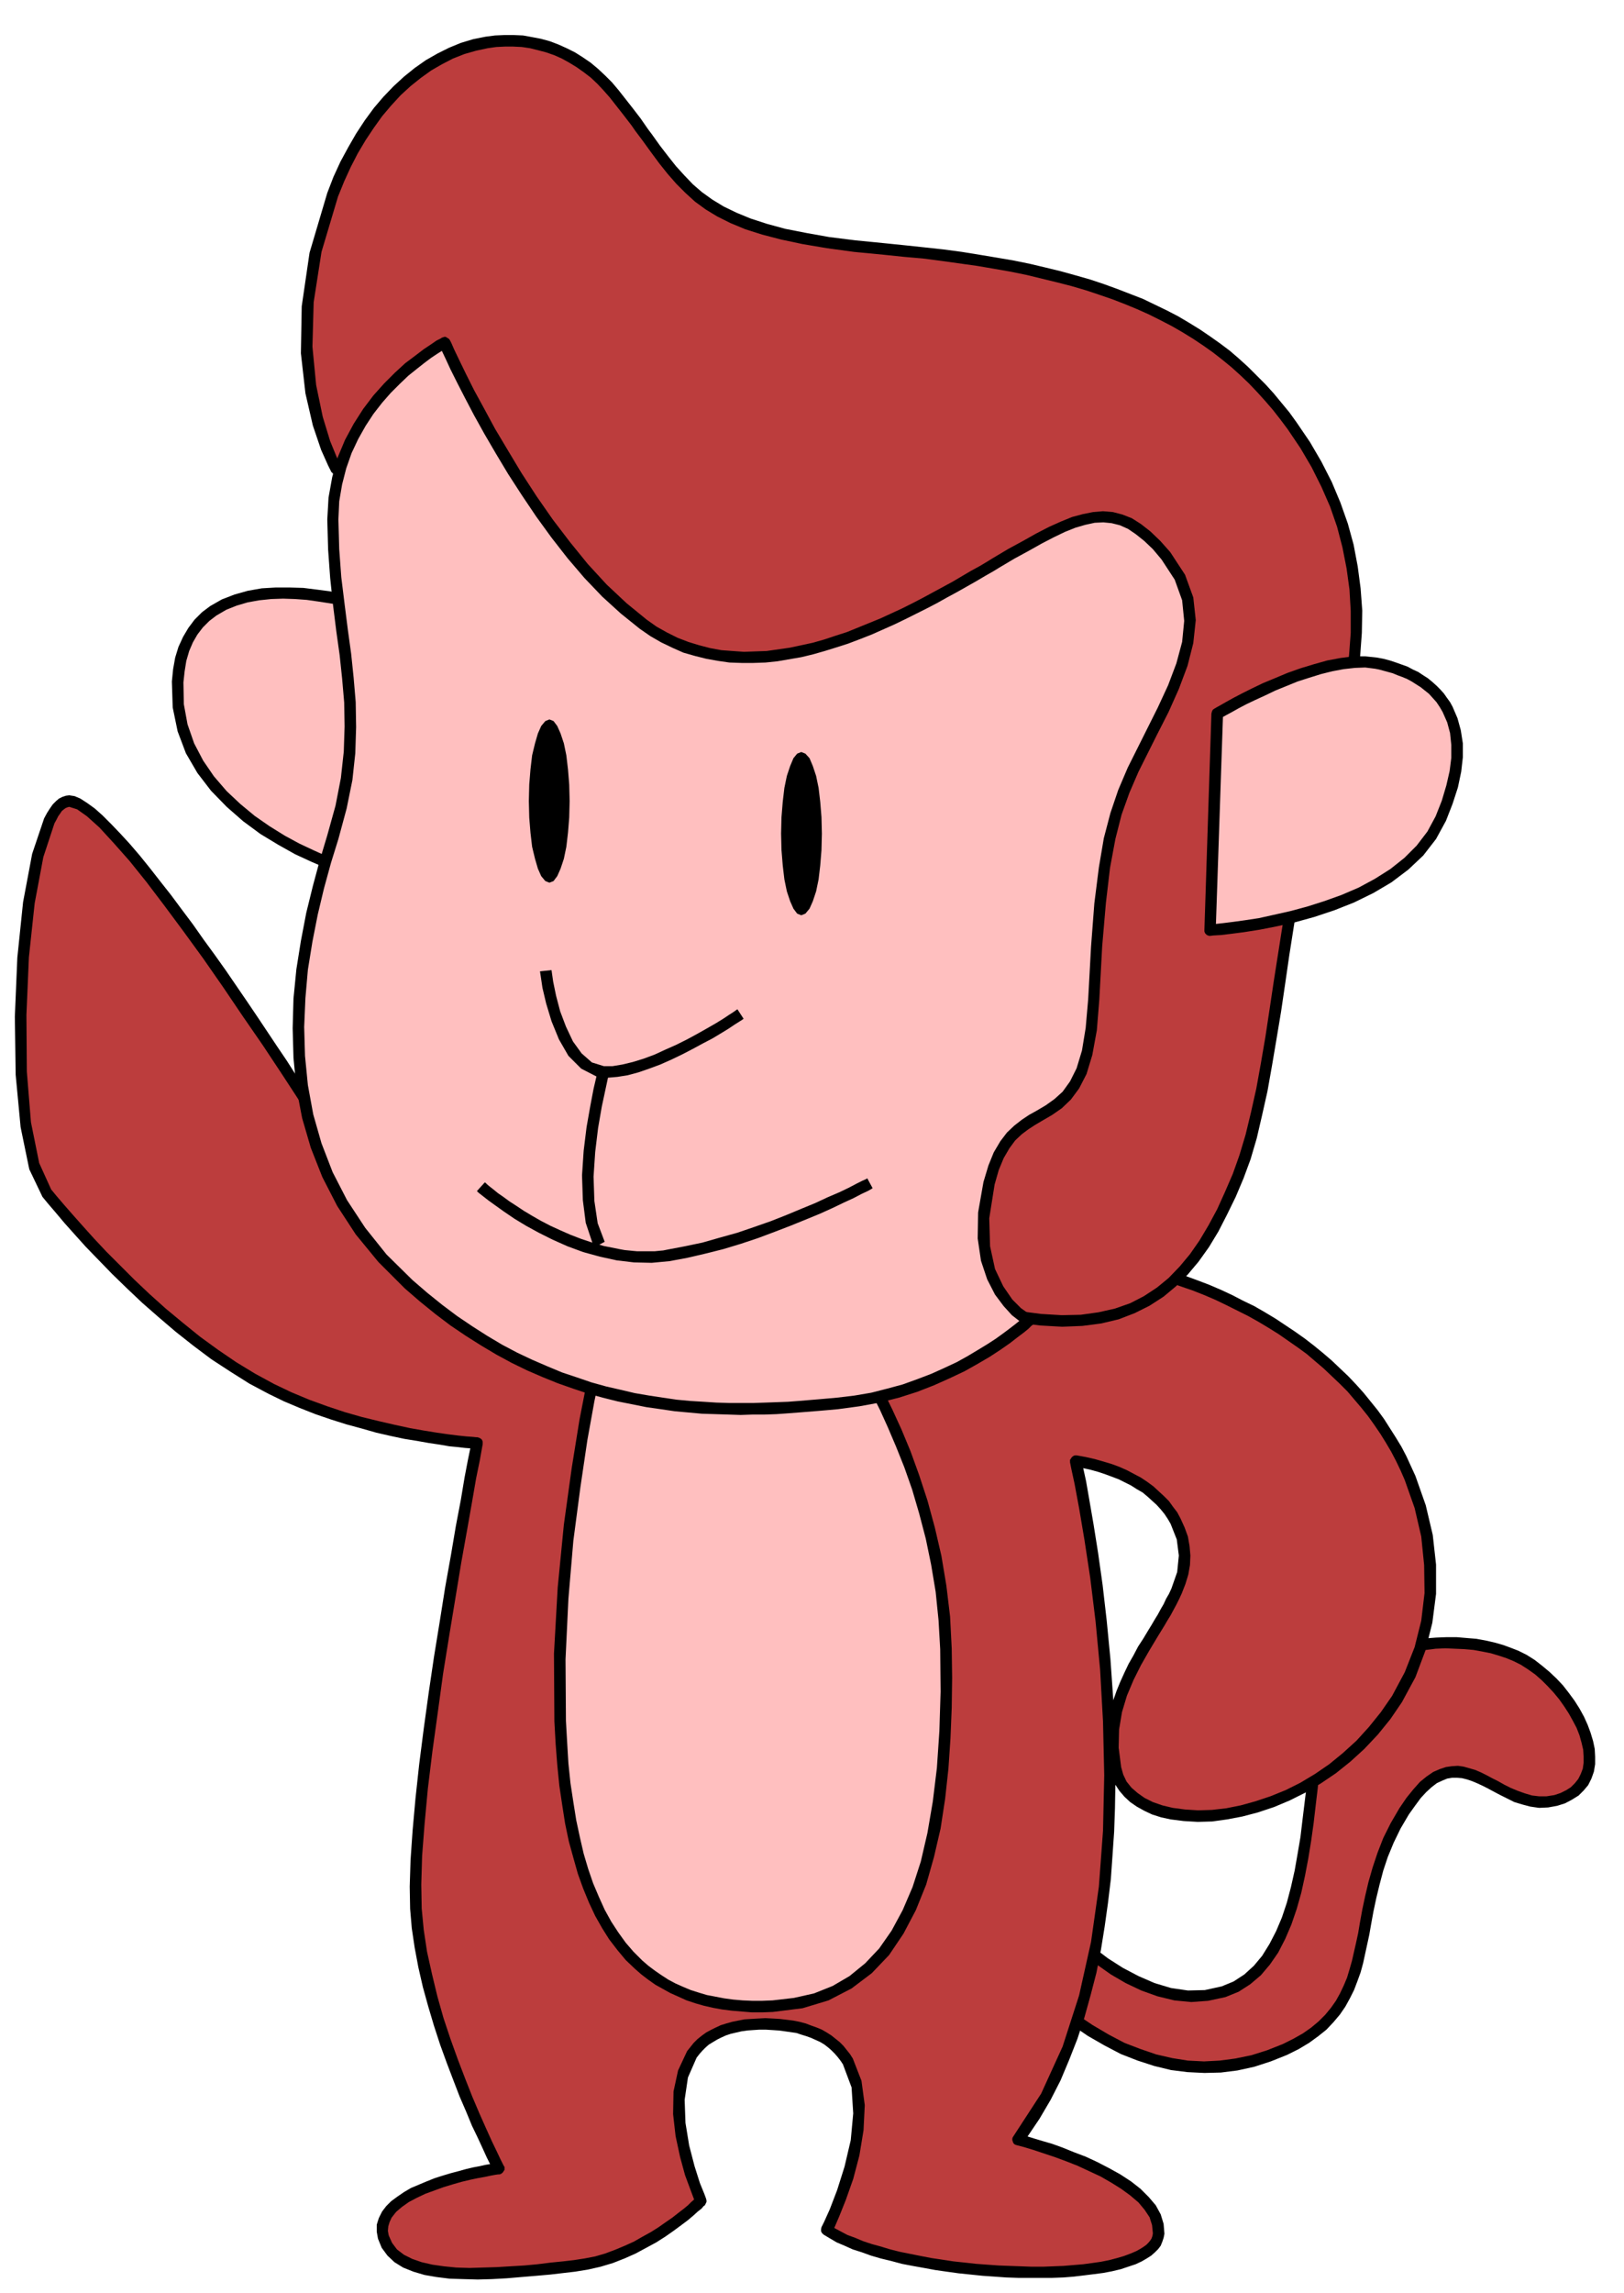
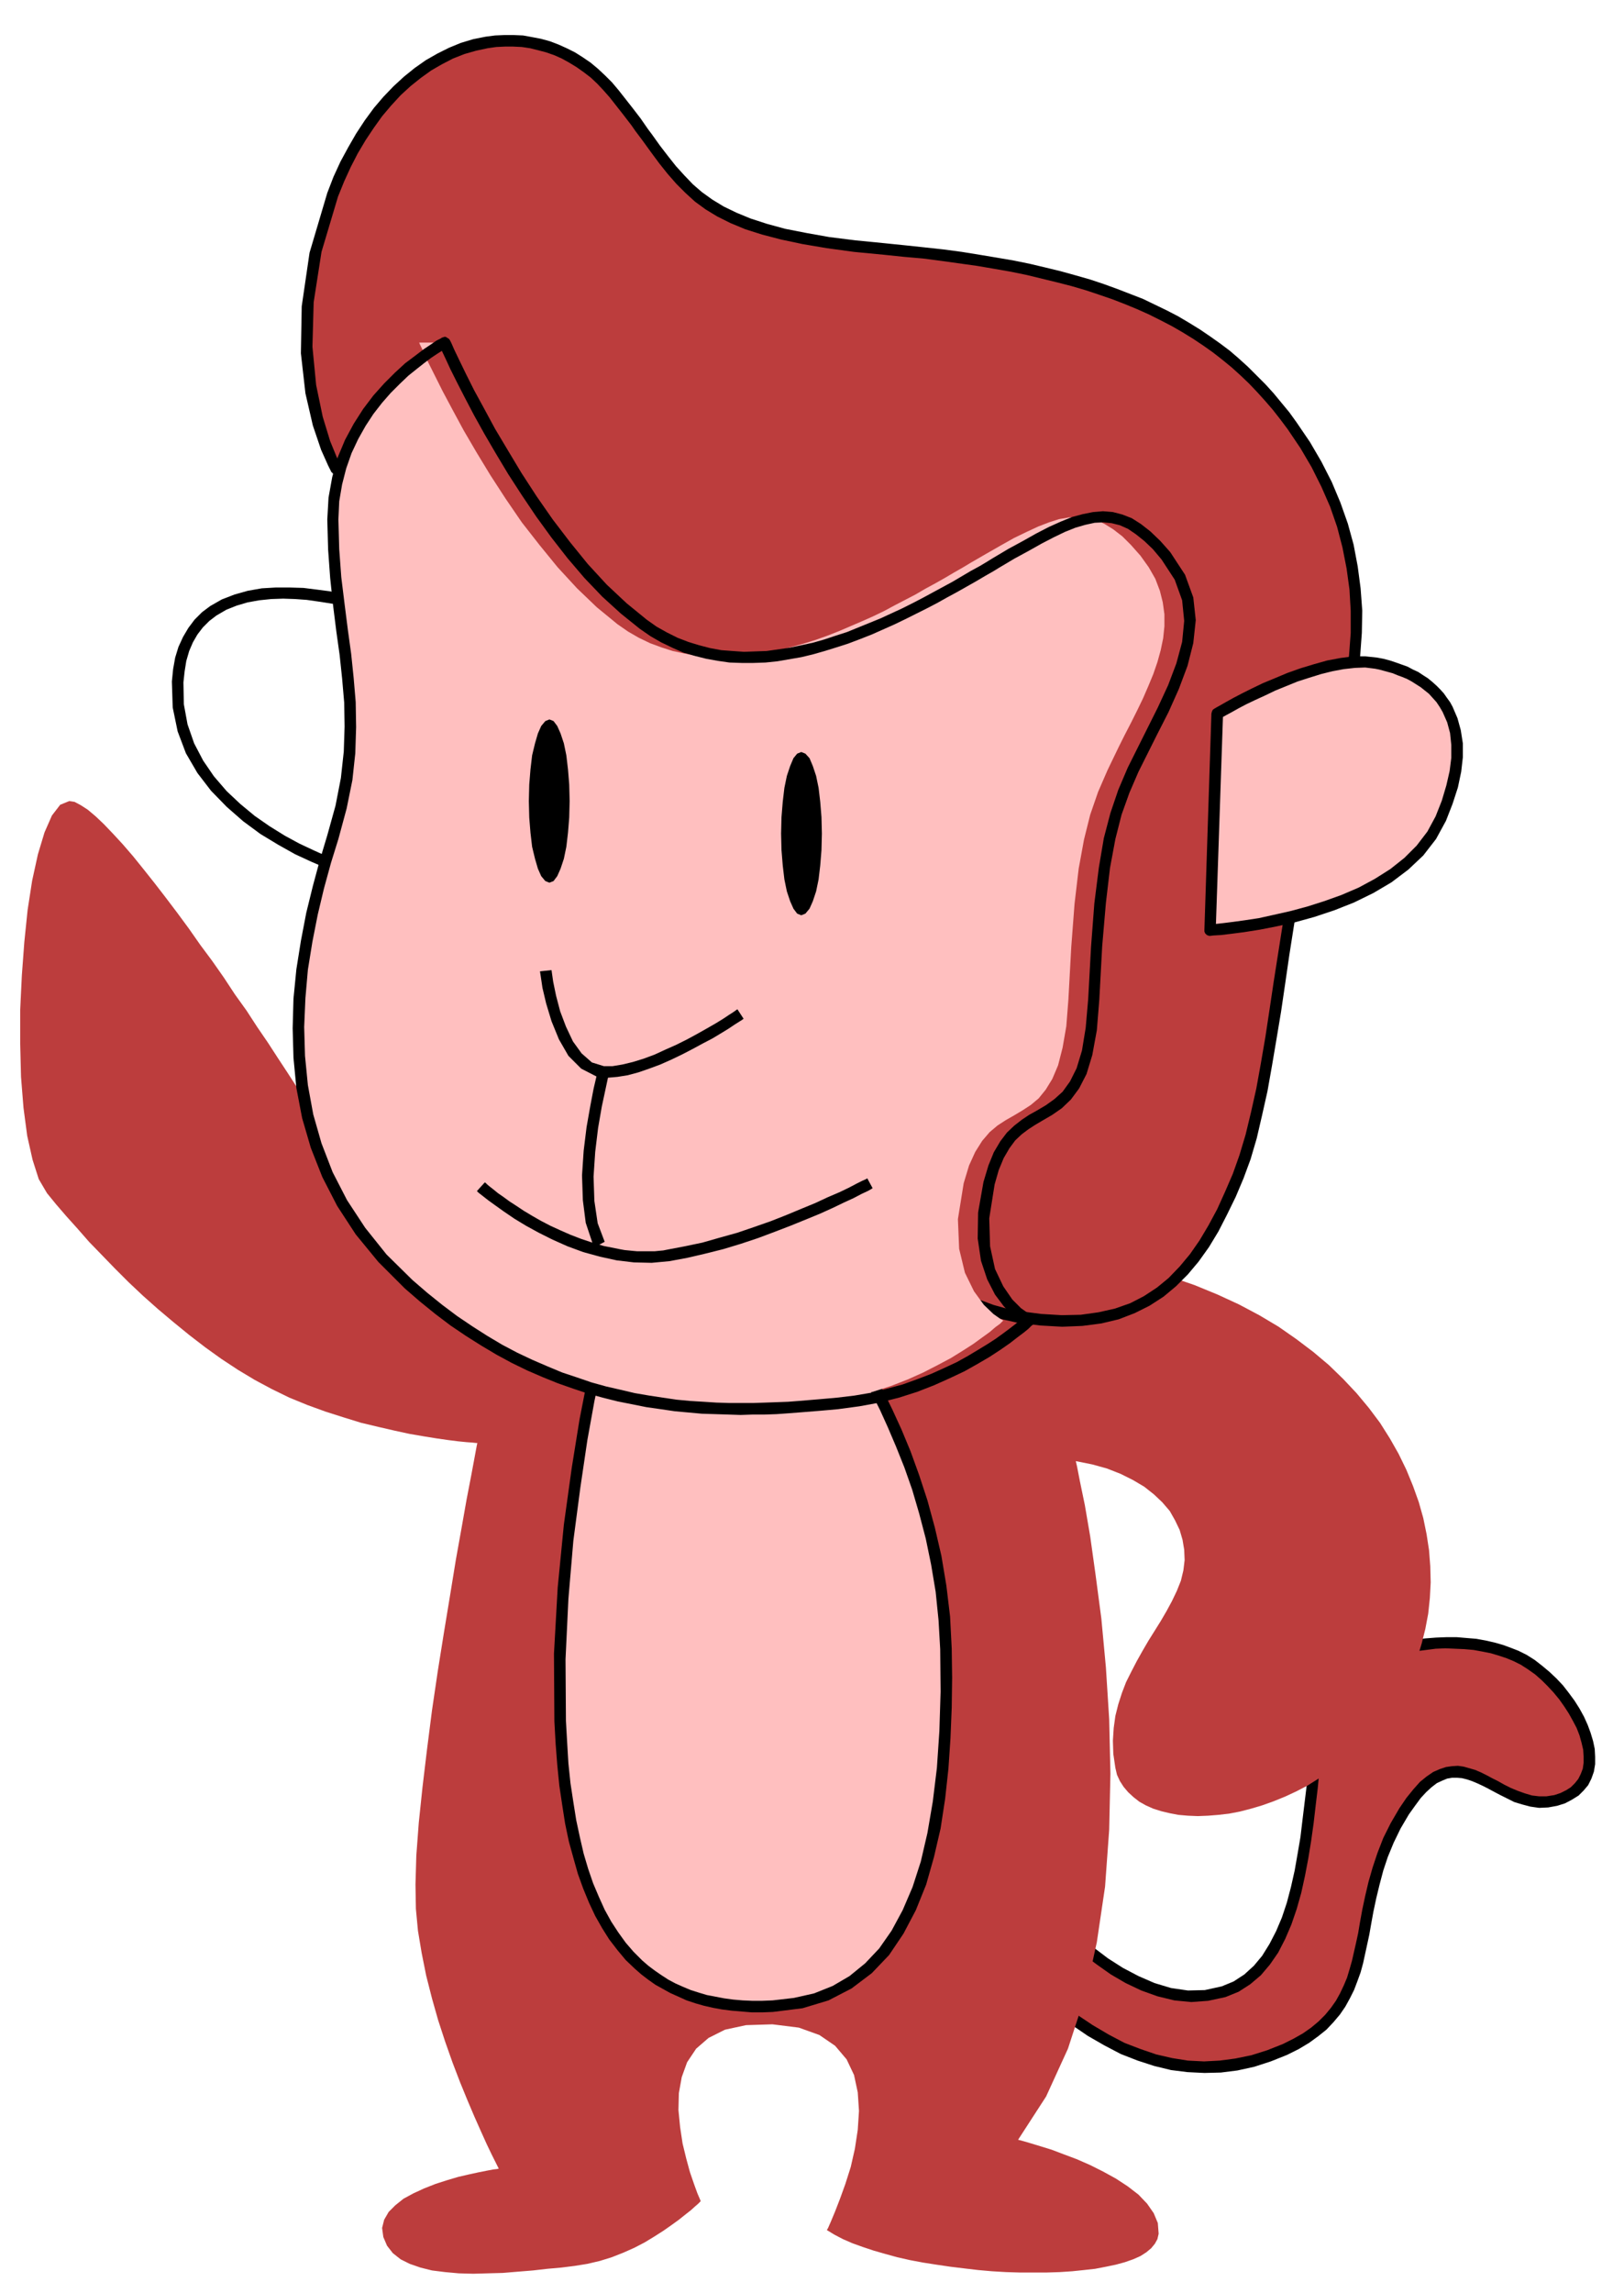
<svg xmlns="http://www.w3.org/2000/svg" width="3.94in" height="5.562in" fill-rule="evenodd" stroke-linecap="round" preserveAspectRatio="none" viewBox="0 0 3940 5562">
  <style>.pen1{stroke:none}.brush2{fill:#ffbfbf}.brush3{fill:#000}.brush4{fill:#bc3d3d}</style>
-   <path d="m921 1479-5-2-15-4-24-7-30-8-36-7-40-7-43-4-45-1-45 2-44 8-41 13-38 21-32 28-26 38-18 47-8 58 2 62 12 56 20 52 27 47 33 42 37 38 40 34 41 29 42 26 41 21 38 18 34 15 29 10 22 8 15 5 5 1 70-306-18-333z" class="pen1 brush2" />
  <path d="m935 1478-1-4-2-3-2-3-4-2-5-2-10-3-15-5-19-5-23-6-26-5-29-6-31-4-32-4-34-1h-33l-34 2-34 6-32 9-31 12-28 16-20 15-18 18-15 20-13 22-11 24-8 26-5 28-3 30 2 63 12 58 20 53 28 48 33 43 38 39 40 35 42 31 43 26 41 23 39 18 35 15 30 12 24 8 15 5 6 2h6l3-1 2-1 2-2 2-2 1-2 1-3 70-306 1-1v-3l-18-333zm-77 623-17-6-23-8-27-11-31-14-34-16-35-19-37-23-36-25-35-29-33-31-31-36-26-38-22-42-16-46-9-49-1-53 3-27 4-25 7-24 9-21 11-19 13-17 16-16 17-13 24-14 25-10 27-8 28-5 29-3 29-1 29 1 28 2 28 4 26 4 25 4 23 5 20 5 17 5 14 4 11 3 17 322-67 290z" class="pen1 brush3" />
  <path d="m2496 4586 3 4 8 10 13 15 17 20 22 23 26 25 29 26 32 27 35 26 37 24 39 21 41 17 42 11 42 6 44-1 43-9 34-15 30-20 26-26 23-30 19-34 17-38 15-42 12-43 10-46 8-47 8-48 6-48 5-48 5-47 4-46 5-44 8-40 14-36 20-32 24-28 28-23 31-20 34-16 36-12 38-9 38-6 39-2 38 1 37 3 35 7 32 9 30 12 27 15 27 18 24 22 23 23 21 25 18 27 15 27 11 28 8 27 4 26-1 25-5 24-10 20-16 18-22 15-28 10-26 4-25-1-24-5-24-9-22-10-22-12-21-11-21-11-22-8-21-5-22-1-22 4-22 11-24 18-24 26-26 36-25 44-20 44-16 43-12 42-9 42-8 41-8 40-7 38-9 37-11 36-14 34-18 32-23 29-29 28-36 25-43 23-39 16-40 12-39 9-40 5-39 1-40-2-39-5-39-10-40-12-39-17-40-19-39-24-40-27-39-30-40-34-39-38-35-37-25-32-17-28-10-24-4-21 2-17 5-14 10-11 12-8 13-7 14-5 13-3 12-2 10-1h9z" class="pen1 brush4" />
  <path d="m3684 4004-18-7-19-7-21-6-22-5-22-4-24-2-24-2h-25l-25 1-26 2-25 3-25 5-25 7-24 8-24 10-23 12-27 17-24 19-20 21-18 22-15 25-12 27-8 28-5 30-9 84-4 40-5 41-5 41-5 42-7 41-7 40-9 40-10 38-12 36-14 33-16 31-18 29-20 24-23 21-26 17-29 12-41 9-41 1-41-6-40-12-39-17-38-20-36-23-33-25-32-26-28-26-25-24-21-23-18-19-13-16-8-10-3-4-2-2-3-2-3-1h-8l-11 1-14 2-18 4-18 6-17 10-15 13-11 17-4 17v18l4 20 9 22 14 23 18 25 22 27 27 29 40 38 41 35 40 31 41 28 40 23 40 21 41 16 40 13 41 10 40 5 41 2 40-1 40-5 41-9 40-13 40-16 28-14 25-15 22-16 20-16 17-18 16-19 13-19 11-20 10-20 8-21 8-22 6-22 5-23 5-23 5-23 4-23 6-33 7-33 8-33 9-34 11-33 14-34 17-35 20-34 15-21 14-19 13-14 13-12 13-10 13-6 12-5 12-2h12l12 1 12 3 12 4 12 5 13 6 12 6 13 7 17 9 18 9 18 9 20 6 19 5 21 3 22-1 22-4 19-6 17-9 16-10 12-12 11-13 8-16 6-17 3-18v-18l-1-19-4-19-6-20-7-19-9-20-11-20-12-19-14-19-14-18-16-17-17-16-18-15-18-14-19-12-20-10zm158 272-2 14-5 13-6 12-8 10-10 10-11 7-14 7-15 5-19 3h-18l-17-2-17-5-17-6-17-7-16-8-16-9-14-7-13-7-14-7-14-6-14-4-14-4-14-2-15 1-14 2-15 5-16 7-16 11-16 13-16 18-17 21-17 25-21 36-18 36-14 36-12 36-10 35-8 34-7 33-6 33-4 24-5 23-5 22-5 22-6 21-6 20-8 19-9 19-10 18-12 17-14 17-16 16-18 15-20 14-23 13-26 13-38 15-38 12-39 8-38 5-38 2-39-2-38-6-39-9-38-13-39-15-38-20-39-23-39-26-38-30-39-33-38-37-30-32-22-27-16-24-10-19-6-17-2-13v-10l2-8 6-9 7-8 10-6 11-5 11-3 11-3 11-1 9-1 9 11 13 15 17 19 20 22 24 24 27 25 30 25 32 24 34 24 36 21 38 18 39 14 41 10 41 4 41-3 42-9 32-13 28-18 26-22 22-26 20-29 17-33 15-35 13-38 11-39 9-41 8-42 7-43 6-43 5-43 5-42 4-42 9-84 4-26 8-25 10-24 14-22 16-20 18-19 22-17 24-15 21-10 21-9 22-8 23-6 23-5 24-3 23-3 24-1 23 1 23 1 22 2 22 4 20 4 20 6 18 6 17 7 18 9 17 11 17 12 16 14 15 15 14 15 14 17 12 17 11 17 10 18 9 17 7 18 5 18 4 17 1 16v16z" class="pen1 brush3" />
  <path d="m825 2800-2-2-4-8-7-11-10-16-13-19-14-23-17-26-18-29-21-31-22-34-23-35-24-37-26-38-26-40-28-39-27-41-28-40-29-39-28-40-28-38-28-37-27-35-27-34-25-31-25-29-24-26-22-23-20-19-19-16-17-11-15-8-13-2-22 9-20 26-18 41-16 53-14 64-11 71-8 78-6 81-4 83v83l2 80 6 75 9 68 13 58 15 47 20 34 22 27 25 29 27 30 28 32 31 32 32 33 33 33 35 33 36 32 38 32 38 31 39 30 39 28 41 27 40 24 41 22 43 21 44 18 44 16 44 14 42 13 42 10 39 9 37 8 35 6 31 5 28 4 24 3 20 2 14 1 9 1h3l-2 10-5 27-8 43-11 57-12 68-14 78-14 86-15 91-15 94-14 95-12 94-11 92-9 86-6 80-2 70 1 59 5 53 9 54 11 55 14 55 15 53 17 52 18 51 18 47 18 44 17 40 16 36 14 31 12 25 9 18 6 12 2 4-4 1-9 1-16 3-20 4-23 5-26 6-27 8-28 9-28 11-26 12-24 13-20 16-16 16-11 19-5 20 3 22 9 21 14 18 19 15 22 11 26 9 28 7 32 4 33 3 35 1 35-1 37-1 36-3 37-3 35-4 34-3 32-4 31-5 30-7 29-9 28-11 27-12 25-13 23-14 22-14 20-14 18-13 15-12 14-11 10-9 8-7 4-4 2-2-2-5-6-14-8-22-10-29-9-33-9-37-6-40-4-41 1-41 7-39 13-36 22-33 30-26 40-20 51-11 64-2 64 8 50 18 38 26 28 33 18 38 9 42 3 45-3 46-7 46-10 44-13 41-13 36-12 31-10 24-7 16-3 5 18 11 21 11 23 10 25 9 27 9 28 8 29 8 31 7 32 6 32 5 34 5 33 4 34 4 34 3 34 2 33 1h65l32-1 30-2 29-3 27-3 26-5 24-5 22-6 20-7 18-8 14-9 12-10 9-11 6-11 3-13-2-26-10-24-16-23-21-22-26-20-29-19-31-17-32-16-32-14-32-12-29-11-26-8-23-7-17-5-11-3-4-1 68-105 53-116 41-126 29-132 20-135 10-138 3-136-3-132-8-126-11-118-14-106-13-93-13-76-12-58-7-36-3-13 40 8 36 10 33 13 30 15 27 16 24 19 20 19 18 21 13 23 11 23 7 24 4 24 1 25-3 25-6 25-10 25-12 25-13 24-14 24-15 24-15 24-14 24-14 25-13 25-13 26-10 26-9 28-7 28-4 29-2 31 1 32 5 34 4 17 7 15 9 14 11 13 13 12 14 11 16 9 18 8 19 6 21 5 21 4 23 2 24 1 25-1 25-2 26-3 26-5 27-7 27-8 28-10 27-11 28-13 27-14 27-17 26-18 26-19 25-22 25-23 23-25 23-26 22-29 20-30 19-32 16-33 14-34 11-36 9-36 7-37 4-38 2-38-1-39-3-39-6-39-8-39-11-39-14-39-16-39-19-39-21-37-24-38-27-36-30-36-32-34-35-34-38-32-41-31-43-30-47-28-49-26-52-24-56-23-58-20-61-18-64-16-67-15-70-14-72-14-73-14-76-13-77-13-78-13-78-12-79-12-79-11-79-11-78-11-78-10-76-10-75-9-73-9-71-8-69-8-66-7-63-7-60-7-56-6-52-5-48-5-44-4-39-4-33-4-29-2-22-2-16-2-11-1h-3z" class="pen1 brush4" />
-   <path d="m3434 3580-11-24-11-24-12-23-14-23-14-22-14-22-16-22-17-21-17-21-18-20-19-20-20-19-20-19-21-18-22-18-22-17-24-17-24-16-24-16-25-15-26-15-27-13-27-14-28-13-28-12-29-11-30-11-30-10-31-10-31-9-32-8-32-8-64-14-66-14-68-13-70-13-72-13-73-12-74-12-75-12-75-11-76-11-75-11-76-10-74-10-74-10-73-9-71-9-69-8-68-8-66-8-63-7-60-6-57-6-54-6-50-5-47-5-42-4-38-4-33-3-29-3-23-2-18-2-12-1-8-12-10-16-12-19-14-22-15-24-18-27-19-30-20-31-21-33-23-34-24-36-24-36-25-37-26-38-26-38-27-38-27-37-26-37-27-36-26-35-26-33-25-32-25-31-24-28-23-25-22-23-21-21-19-17-18-13-17-11-14-6-13-2-8 1-9 3-8 4-7 6-8 8-7 10-7 11-7 13-29 86-22 117-14 135-6 143 2 141 12 127 21 102 32 67 14 17 18 21 21 25 25 28 27 30 31 32 33 34 35 34 38 36 40 35 41 35 43 34 44 33 46 30 46 29 47 25 37 18 38 16 38 15 38 13 38 12 37 10 35 10 35 8 33 7 31 5 28 5 27 4 23 4 21 2 17 2 13 1-6 29-8 42-9 54-12 63-12 71-14 78-13 82-14 86-13 88-12 87-11 86-9 83-7 78-5 72-2 64 1 54 4 47 7 47 9 48 11 48 13 47 14 47 15 46 16 44 16 42 15 39 16 37 14 34 14 29 12 26 10 22 8 16-12 2-13 3-16 3-17 4-18 5-19 5-20 6-19 6-20 8-19 8-19 8-17 10-16 11-15 11-12 12-10 13-8 16-5 16v17l3 17 9 22 14 19 17 16 21 13 25 10 27 8 29 5 32 4 33 1 35 1 35-1 36-2 35-3 36-3 34-3 34-4 26-3 31-5 31-7 30-9 28-11 27-12 26-14 24-13 22-14 20-14 19-14 16-12 13-11 11-10 9-7 5-6 3-2 2-4 2-4v-4l-1-4-4-11-11-27-13-41-13-50-9-55-2-56 8-54 21-48 7-9 7-8 8-8 8-7 10-6 10-6 10-5 11-5 12-4 13-3 13-3 14-2 14-1 15-1h16l16 1 15 1 15 2 14 2 14 2 12 4 13 4 11 4 11 5 11 5 10 6 9 7 8 7 8 8 7 8 7 9 6 9 21 56 4 63-6 65-15 64-18 57-18 47-14 31-6 12-1 5v5l2 4 4 4 15 9 17 10 19 8 20 9 22 7 22 8 24 7 25 6 26 7 26 5 28 5 27 5 28 4 29 4 29 3 29 3 29 2 28 2 29 1h83l27-1 25-2 25-3 24-3 23-3 21-4 21-5 18-6 18-6 15-7 12-7 11-7 9-8 8-8 6-8 4-10 3-9 2-10-2-24-7-23-12-22-17-20-20-20-23-18-26-17-27-15-29-15-28-13-29-11-27-11-25-9-24-7-20-6-16-5 29-43 27-46 24-47 21-50 20-51 17-52 15-54 14-54 11-56 9-56 8-57 7-58 4-57 4-58 2-57 1-57 10 15 12 14 14 13 16 11 18 10 19 9 22 7 23 5 32 4 34 2 35-1 36-5 37-7 38-10 39-13 38-16 38-19 37-22 37-25 35-28 34-31 33-35 30-37 28-41 33-61 24-64 17-68 9-70v-71l-8-72-17-72-25-71zm-806-19 18 4 18 5 18 6 16 6 16 6 16 8 14 7 14 9 14 8 12 10 11 10 11 10 10 11 9 11 8 12 7 12 15 38 5 39-4 40-14 40-6 13-7 12-6 13-7 12-7 13-8 13-7 12-8 13-12 20-13 20-11 21-12 21-10 21-10 22-9 22-8 23-7-100-9-93-10-87-11-78-11-69-10-58-8-46-7-32zm749 553-27 39-29 36-30 33-33 30-33 27-35 24-35 21-36 18-37 15-36 12-36 10-35 7-35 4-33 1-32-2-30-4-25-6-23-8-20-10-17-12-15-13-12-15-8-17-5-18-6-47 1-44 7-42 12-40 16-38 18-36 20-35 21-35 8-13 8-13 7-12 8-13 7-13 7-13 7-14 6-13 9-23 7-23 4-23 1-23-2-23-4-23-8-22-10-22-8-15-10-13-10-14-12-12-13-12-13-12-15-11-15-10-17-9-17-9-18-8-19-7-20-6-21-6-22-5-22-4h-4l-3 1-3 2-2 2-2 3-2 3v6l3 15 8 37 11 59 13 77 14 92 13 106 11 117 7 125 3 131-3 135-10 135-19 134-29 130-40 124-52 114-67 103-2 3-1 3v4l1 3 1 3 2 3 3 2 3 1 19 5 23 7 24 8 27 9 27 10 28 11 28 13 28 13 26 15 24 15 22 16 20 17 15 18 12 18 6 19 2 20-1 6-2 6-3 5-5 6-5 5-7 5-8 5-9 5-14 6-16 6-17 5-19 5-20 4-21 3-22 3-24 2-24 2-25 1-25 1h-26l-27-1-27-1-27-1-28-2-27-2-27-3-28-3-26-4-27-4-26-5-25-5-25-5-24-6-23-7-22-6-21-7-19-8-19-7-17-9-15-8 12-28 16-40 18-51 15-57 10-61 3-61-8-59-21-54-7-11-8-10-8-10-9-9-10-8-10-8-11-7-12-7-12-5-14-5-13-5-15-4-15-3-16-2-17-2-17-1-18-1-18 1-17 1-16 1-15 3-15 3-14 4-13 4-13 6-12 6-11 6-11 8-10 8-9 9-8 10-8 10-22 47-11 51-1 55 6 53 11 51 12 44 13 35 9 24-7 6-8 8-11 9-13 10-14 11-16 11-17 12-19 12-20 11-21 12-22 10-24 10-24 9-24 7-26 5-26 4-26 3-30 3-32 4-32 3-34 2-33 2-33 1-33 1-32-1-30-3-28-4-26-6-23-8-20-10-17-13-12-16-8-18-2-11 1-11 3-10 5-11 11-14 14-12 17-12 19-10 21-10 22-8 22-8 23-7 21-6 21-5 19-4 17-3 14-3 11-2 7-1h3l3-1 3-2 2-2 2-3 2-3v-7l-2-3-2-4-6-12-9-19-12-25-14-31-16-36-17-40-17-43-18-47-18-50-17-51-15-53-13-54-12-54-8-53-5-52-1-58 2-69 6-78 8-86 11-90 13-94 13-95 15-93 15-91 14-85 14-78 12-68 10-58 9-44 5-28 2-11v-6l-1-3-1-2-2-2-3-2-3-1-3-1h-3l-10-1-14-1-19-2-24-3-28-4-31-5-34-6-37-8-39-9-41-10-42-12-42-14-44-16-43-18-42-20-46-25-46-28-44-30-44-32-42-34-41-34-39-35-37-35-35-35-33-33-30-32-27-30-24-27-21-24-18-21-14-17-29-64-20-99-10-123-1-137 6-140 14-131 21-112 27-82 5-9 4-8 5-7 4-6 5-4 4-3 5-2 4-1 19 6 24 17 30 27 34 37 39 44 41 51 44 58 46 62 48 66 48 69 48 71 49 71 47 71 45 69 43 67 40 64 2 3 2 2 3 1 4 1h5l11 1 17 2 23 2 29 3 34 3 40 4 44 5 48 5 53 5 56 6 60 6 63 7 66 8 69 8 71 8 73 9 75 9 76 10 77 10 78 11 78 11 78 11 79 12 78 12 77 12 76 13 75 13 73 14 71 14 69 14 66 14 31 7 31 9 31 8 30 10 29 10 29 10 28 11 28 12 27 13 26 13 26 13 25 14 25 15 24 15 23 16 23 16 22 16 21 18 20 17 20 19 19 18 19 19 17 20 17 20 16 20 15 21 15 22 13 21 13 22 12 23 11 23 10 23 24 68 16 69 7 69 1 68-8 67-16 64-24 61-31 58z" class="pen1 brush3" />
  <path d="m1455 3273-5 21-13 58-17 91-20 117-19 137-15 152-8 161 1 164 5 80 7 76 10 72 14 67 17 63 21 58 24 53 29 48 32 42 37 37 41 31 46 26 50 19 55 13 61 7h66l65-8 59-17 52-26 46-33 40-40 35-47 30-53 25-58 20-63 16-67 13-71 9-73 7-76 3-78 2-78-1-79-4-78-9-75-12-72-16-68-18-66-20-61-21-57-22-53-22-47-20-42-20-37-17-31-15-24-11-18-7-11-3-4-603 18z" class="pen1 brush2" />
  <path d="m2309 3999-4-78-9-75-12-72-16-69-18-66-20-61-21-58-22-53-22-48-21-43-19-37-18-32-15-25-12-19-7-12-3-4-2-3-3-2-3-1h-4l-603 18-4 1-4 2-3 3-2 4-5 23-13 59-18 92-19 118-19 137-15 153-9 160 1 164 3 54 4 52 5 50 7 47 7 45 9 43 11 40 11 39 13 36 14 34 15 32 17 30 17 27 20 26 20 24 22 21 16 14 17 13 17 12 18 10 18 10 20 9 20 9 21 7 21 6 22 5 22 4 24 3 24 2 24 2h25l26-1 72-9 63-19 56-29 49-37 42-44 35-52 30-57 25-62 19-67 16-69 11-72 8-73 5-74 3-74 1-73-1-70zm-262-736zm-173 1589-25 1h-24l-23-1-23-2-22-3-21-4-21-4-20-6-19-6-19-8-18-8-17-9-17-11-16-11-16-12-15-13-21-21-19-22-18-25-17-26-16-29-14-31-14-33-12-35-11-37-9-39-9-42-7-44-7-46-5-48-3-50-3-53-1-149 7-147 12-141 17-129 17-115 17-94 15-71 9-42 585-17 7 12 11 17 14 23 15 28 18 33 19 38 19 42 20 47 20 50 19 54 17 58 16 61 13 63 11 66 7 69 4 70 1 103-3 96-6 89-10 82-13 76-16 69-20 62-24 56-27 50-30 43-34 36-38 31-41 24-45 18-49 11-52 6z" class="pen1 brush3" />
  <path d="m816 1138-6-12-16-35-20-57-18-78-11-96 1-114 19-130 42-144 15-37 15-34 17-33 18-31 18-29 20-27 20-26 21-23 21-21 22-20 23-17 23-16 24-14 23-12 24-10 24-8 25-7 24-4 24-3 24-1 24 1 24 2 24 5 23 6 22 8 22 10 22 11 21 14 20 15 20 17 18 19 18 20 17 21 15 20 15 20 14 19 13 18 13 18 12 17 12 16 12 16 12 15 12 14 12 14 13 13 13 13 14 12 15 11 15 12 17 10 17 10 19 9 20 9 22 9 24 8 25 8 27 7 30 6 31 7 34 6 36 5 39 5 42 5 44 4 45 4 45 5 43 5 42 5 41 6 40 7 39 6 38 8 37 8 36 8 35 9 34 10 33 10 33 11 31 11 31 13 30 13 29 13 28 14 27 16 26 15 26 17 25 18 25 18 23 19 23 20 22 21 22 22 21 23 20 24 20 24 19 26 35 53 30 53 26 53 21 53 17 54 12 53 9 54 4 53 1 54-2 52-5 53-9 52-11 52-14 51-16 50-19 50-19 52-16 56-15 60-14 63-12 65-11 67-11 69-10 68-11 68-10 68-11 65-11 63-13 60-14 57-15 52-17 47-19 43-19 42-20 39-22 36-23 34-26 31-27 29-29 24-32 22-35 18-38 14-41 11-45 6-49 2-52-3-57-7-31-7-35-10-37-13-40-16-43-18-45-21-46-23-49-25-49-27-51-28-51-29-52-30-52-31-52-32-51-32-51-32-50-32-49-31-47-31-46-30-43-29-41-27-39-27-35-24-33-22-29-20-26-18-21-15-17-12-13-9-7-5-3-2-271-1226-149-122z" class="pen1 brush4" />
  <path d="m3146 1025-18-25-19-23-19-23-20-22-21-21-21-21-22-20-22-19-24-18-24-17-25-17-26-16-27-16-27-14-29-14-29-14-31-12-31-12-33-12-33-11-35-10-36-10-37-9-38-9-39-8-41-7-42-7-43-7-45-6-46-5-47-5-49-5-71-7-64-8-56-10-51-10-44-12-40-13-34-14-31-15-28-17-25-18-22-19-21-22-20-22-19-24-20-26-20-28-9-12-9-13-9-13-10-13-10-13-11-14-11-14-11-14-16-19-17-17-17-16-18-15-19-13-19-12-20-10-20-9-21-8-22-6-21-4-22-4-23-1h-22l-23 1-23 3-30 6-30 9-29 12-28 14-28 16-27 19-26 21-25 23-25 26-23 27-22 30-21 32-19 33-19 35-17 37-15 39-43 145-19 130-2 114 11 97 18 78 20 59 17 38 8 16 1 1h1v1l1 1 145 120 271 1221 1 2 1 2 2 2 1 2 6 4 11 8 15 11 19 13 24 16 27 19 30 21 33 23 37 25 39 26 41 28 44 29 45 30 47 30 49 31 49 32 50 31 51 32 51 30 51 31 51 29 50 29 50 27 48 26 48 25 45 22 44 20 42 18 40 16 37 13 34 9 31 7 57 7 53 3 49-2 46-6 42-10 39-15 36-18 34-22 30-25 29-29 26-31 25-35 23-38 21-41 21-43 19-45 17-46 15-51 13-56 13-58 11-62 11-65 11-66 10-68 10-69 11-70 11-68 13-67 13-64 15-61 17-57 19-52 22-59 18-58 15-58 11-56 7-57 4-55 1-54-4-54-7-53-10-53-14-51-18-51-21-50-25-49-28-48-32-47zm55 843-19 53-17 58-15 62-14 65-13 67-11 69-11 70-11 70-10 67-10 66-11 64-11 61-13 58-13 54-15 50-16 45-19 44-19 42-21 39-22 37-23 33-25 30-27 28-28 23-32 21-33 17-37 13-40 9-43 6-46 1-50-3-54-7-30-6-32-9-35-13-38-14-40-17-43-20-44-21-45-24-47-25-48-26-49-27-49-29-50-29-49-30-50-31-49-30-48-31-48-30-46-30-45-30-43-28-41-28-39-26-37-25-34-23-31-22-28-19-25-17-21-15-17-12-13-9-9-6-270-1221-1-2-1-2-2-1-1-2-147-121-10-20-16-39-18-59-16-77-9-93 3-108 19-122 40-134 15-37 16-35 17-33 19-32 20-30 20-28 22-26 23-25 24-22 25-20 25-18 26-15 27-14 28-11 28-8 28-6 21-3 21-1h20l21 1 20 3 20 5 19 5 20 7 18 8 18 10 18 11 17 12 17 13 16 15 15 16 15 17 11 14 11 14 11 14 10 13 10 13 9 13 9 12 9 12 21 29 20 27 20 25 21 24 22 22 23 21 26 19 28 17 32 16 36 15 41 13 46 12 52 11 59 10 66 9 73 7 48 5 46 4 46 6 43 6 43 6 41 7 40 7 39 8 37 9 37 9 35 9 34 10 33 11 32 11 31 12 29 12 29 13 28 14 27 14 26 15 26 16 24 16 24 17 23 18 22 18 21 19 21 20 20 21 19 21 19 22 18 23 18 24 31 46 27 46 24 48 21 48 17 49 13 50 10 51 7 51 3 52v53l-4 54-8 54-11 55-14 56-18 57-21 57z" class="pen1 brush3" />
-   <path d="m1079 831-3 2-9 5-13 8-17 11-21 15-23 19-25 21-25 25-25 28-25 32-23 35-20 39-18 42-13 46-9 49-3 52 4 104 10 95 12 91 10 89 7 89-2 94-13 100-28 109-18 59-17 62-15 64-13 67-11 68-7 70-3 70 2 72 8 72 13 71 20 72 28 70 36 70 44 67 53 66 64 64 35 30 34 28 35 27 35 24 35 23 35 21 35 19 35 17 35 16 34 15 35 13 35 12 34 10 34 9 34 8 34 7 33 6 34 5 32 4 33 3 32 2 32 2h31l31 1 31-1h30l29-2 29-1 29-2 27-2 28-3 26-2 51-7 49-9 47-12 44-14 41-16 38-17 35-18 32-17 29-18 25-16 22-16 18-13 14-12 11-8 6-6 2-2-7-4-17-12-23-22-24-33-22-45-14-58-3-72 14-87 13-43 15-33 17-27 18-21 19-16 20-13 21-12 20-12 20-13 19-16 17-21 16-26 14-33 11-43 9-52 5-64 7-128 8-105 10-85 13-71 15-60 19-55 23-53 27-56 15-30 15-29 15-30 14-29 13-30 12-29 10-29 8-29 6-29 3-29v-29l-4-29-7-28-11-29-16-28-20-28-23-26-21-21-22-17-21-13-21-10-21-5-22-2-22 1-24 4-25 8-26 10-28 13-31 15-32 18-35 20-38 22-20 12-21 12-22 13-23 13-24 13-24 14-25 13-25 13-26 14-27 13-27 12-28 12-28 12-28 11-28 10-29 9-29 8-29 8-29 6-30 5-29 3-29 2-29 1-29-1-29-3-28-5-28-6-28-9-27-10-27-13-26-15-26-18-50-41-48-46-47-51-44-54-43-55-39-57-37-57-34-56-31-53-27-50-24-45-20-40-16-32-11-25-8-16-2-5z" class="pen1 brush2" />
+   <path d="m1079 831-3 2-9 5-13 8-17 11-21 15-23 19-25 21-25 25-25 28-25 32-23 35-20 39-18 42-13 46-9 49-3 52 4 104 10 95 12 91 10 89 7 89-2 94-13 100-28 109-18 59-17 62-15 64-13 67-11 68-7 70-3 70 2 72 8 72 13 71 20 72 28 70 36 70 44 67 53 66 64 64 35 30 34 28 35 27 35 24 35 23 35 21 35 19 35 17 35 16 34 15 35 13 35 12 34 10 34 9 34 8 34 7 33 6 34 5 32 4 33 3 32 2 32 2h31h30l29-2 29-1 29-2 27-2 28-3 26-2 51-7 49-9 47-12 44-14 41-16 38-17 35-18 32-17 29-18 25-16 22-16 18-13 14-12 11-8 6-6 2-2-7-4-17-12-23-22-24-33-22-45-14-58-3-72 14-87 13-43 15-33 17-27 18-21 19-16 20-13 21-12 20-12 20-13 19-16 17-21 16-26 14-33 11-43 9-52 5-64 7-128 8-105 10-85 13-71 15-60 19-55 23-53 27-56 15-30 15-29 15-30 14-29 13-30 12-29 10-29 8-29 6-29 3-29v-29l-4-29-7-28-11-29-16-28-20-28-23-26-21-21-22-17-21-13-21-10-21-5-22-2-22 1-24 4-25 8-26 10-28 13-31 15-32 18-35 20-38 22-20 12-21 12-22 13-23 13-24 13-24 14-25 13-25 13-26 14-27 13-27 12-28 12-28 12-28 11-28 10-29 9-29 8-29 8-29 6-30 5-29 3-29 2-29 1-29-1-29-3-28-5-28-6-28-9-27-10-27-13-26-15-26-18-50-41-48-46-47-51-44-54-43-55-39-57-37-57-34-56-31-53-27-50-24-45-20-40-16-32-11-25-8-16-2-5z" class="pen1 brush2" />
  <path d="m2839 1339-24-27-24-23-23-18-22-14-23-9-23-6-24-2-24 2-25 5-26 7-27 11-29 13-31 16-32 18-35 19-37 22-13 8-20 12-22 12-22 13-22 13-24 13-24 13-24 13-25 13-26 13-26 12-26 12-27 11-27 11-27 11-28 9-27 9-28 8-28 6-28 6-28 4-28 4-28 1-27 1-28-2-27-2-27-5-27-7-26-8-26-10-26-13-25-14-24-17-49-40-48-45-46-50-43-53-42-55-39-56-37-57-33-55-31-52-27-50-24-44-20-40-16-33-12-25-7-16-3-6-2-3-2-2-2-1-3-2-2-1h-3l-3 1-3 1-3 2-10 5-13 9-18 12-21 16-24 18-25 23-26 26-26 29-25 33-23 36-21 39-18 43-13 47-9 50-3 53 2 73 5 69 7 66 8 64 8 57 6 57 5 58 1 58-2 61-7 64-13 67-20 72-18 60-17 63-16 65-13 68-11 69-7 71-2 72 2 72 7 73 14 73 21 72 28 71 36 70 45 69 55 67 64 64 37 32 37 30 37 28 37 25 38 24 37 22 37 20 37 18 37 16 37 15 37 13 36 12 36 10 36 9 35 7 35 7 35 5 34 5 33 3 33 3 32 1 31 1 31 1 30-1h29l28-1 28-2 26-2 25-2 25-2 23-2 22-2 52-7 49-9 47-12 44-14 41-16 38-17 36-17 32-18 29-17 26-17 23-16 18-14 16-12 11-9 7-7 4-3 2-3 1-3 1-3v-3l-1-4-2-3-2-2-3-2-8-5-17-12-21-21-22-32-20-42-12-55-2-68 13-82 10-35 12-29 14-24 14-19 16-15 16-12 17-11 17-10 24-14 23-16 22-21 20-27 18-35 14-46 11-60 6-74 7-130 9-105 10-85 13-70 15-59 19-53 22-51 27-54 18-36 28-55 25-56 21-56 14-55 6-56-6-55-20-55-36-55zm-57 431-18 36-28 56-23 54-19 56-16 61-12 71-11 87-8 105-7 128-6 69-9 55-13 43-16 32-18 25-20 18-21 15-22 13-18 10-18 12-18 14-18 17-16 21-16 27-13 32-12 40-13 74-1 63 8 54 15 45 19 37 21 28 20 22 18 14-10 8-13 10-16 12-18 13-20 13-23 14-25 15-27 15-30 14-31 14-34 13-36 13-37 10-39 10-41 7-42 5-22 2-23 2-24 2-24 2-26 2-27 1-28 1-29 1h-59l-31-1-31-2-33-2-32-3-34-5-33-5-35-6-34-8-35-8-36-10-35-12-36-12-36-15-37-16-36-17-36-19-37-22-36-23-37-25-36-27-36-29-36-31-63-62-52-65-44-67-35-68-27-70-20-70-13-71-7-71-2-70 3-70 6-69 11-68 13-66 15-63 17-62 18-58 20-74 14-69 7-65 2-63-1-61-5-59-6-58-8-58-8-63-8-65-5-68-2-72 2-44 7-41 10-39 13-37 16-34 18-32 19-29 21-27 21-24 22-22 21-20 20-16 19-15 16-12 15-10 11-7 9 19 12 26 16 32 19 37 22 42 25 45 28 48 30 50 33 51 35 52 37 51 39 50 41 48 43 45 45 41 46 37 26 18 26 15 27 13 27 12 28 8 28 7 28 5 28 4 29 1h29l29-1 29-3 29-5 29-5 29-7 28-8 29-9 28-9 29-11 28-11 27-12 27-12 27-13 26-13 26-13 25-13 25-14 24-13 23-13 23-13 22-13 21-12 13-8 37-22 35-19 32-18 29-15 27-13 25-10 24-7 23-5 21-1 20 2 20 5 20 9 19 13 20 16 21 20 21 25 32 49 18 50 5 50-5 51-14 52-20 53-25 54-27 54z" class="pen1 brush3" />
  <path d="m2953 1731-18 525h5l15-2 23-2 30-4 36-6 41-7 44-10 47-13 48-15 48-19 47-22 45-25 41-30 37-34 30-39 24-43 17-44 12-41 7-38 3-35-1-33-5-29-8-26-12-24-15-21-17-19-19-17-21-14-23-12-25-9-25-8-26-6-27-3h-30l-31 4-31 7-32 8-32 11-32 11-30 13-29 13-26 12-24 12-21 11-16 9-13 8-8 4-3 2z" class="pen1 brush2" />
  <path d="m3524 1714-6-11-8-11-7-10-9-10-9-9-10-9-11-9-11-7-12-8-13-6-13-7-14-5-14-5-15-5-15-4-16-3-28-3h-30l-31 4-32 6-32 9-33 10-31 11-31 13-29 12-27 13-24 12-21 11-18 10-14 8-9 5-5 3-3 2-2 3-1 3-1 4-17 525v3l1 3 1 2 2 2 2 2 3 1 2 1h3l8-1 18-1 25-3 31-4 38-6 41-8 45-10 47-13 48-16 48-19 47-23 44-26 41-31 36-34 31-40 24-44 16-41 13-40 8-38 4-35v-34l-5-32-8-29-12-28zm-41 266-20 37-26 34-30 30-34 27-38 24-39 21-42 18-42 15-41 13-41 11-40 9-36 8-33 5-29 4-24 3-18 2 17-502 9-5 13-7 16-9 19-10 21-10 24-11 25-12 27-11 27-11 28-9 29-9 28-7 27-5 27-3 25-1 24 3 10 2 11 3 11 3 11 3 12 5 11 4 12 5 11 6 11 7 11 7 10 8 10 8 9 10 9 10 8 12 7 12 11 25 7 26 3 29v31l-4 32-8 35-11 37-15 38zm-2150 161 10-4 9-12 8-18 8-24 6-29 4-34 3-37 1-40-1-40-3-37-4-34-6-29-8-24-8-18-9-12-10-4-10 4-10 12-8 18-7 24-7 29-4 34-3 37-1 40 1 40 3 37 4 34 7 29 7 24 8 18 10 12 10 4zm611 79 10-4 10-12 8-18 8-24 6-29 4-34 3-37 1-40-1-40-3-37-4-34-6-29-8-24-8-19-10-11-10-4-10 4-9 11-8 19-8 24-6 29-4 34-3 37-1 40 1 40 3 37 4 34 6 29 8 24 8 18 9 12 10 4zm-155 228zm315 410-3 2-9 4-14 7-19 10-23 11-28 12-30 14-34 14-36 15-38 15-40 14-41 14-43 12-42 12-43 9-42 8-10 2-11 1-10 1h-42l-11-1-10-1-10-1-11-2-10-2-10-2-10-2-10-2-10-3 13-7-17-45-8-54-2-59 4-60 7-58 9-52 9-42 6-28 23-2 25-4 26-7 26-9 27-10 27-12 27-13 25-13 24-13 23-12 20-12 18-11 15-10 11-7 8-5 4-3-15-23-3 2-7 5-11 7-15 10-18 11-21 12-23 13-24 13-26 13-27 12-26 12-27 10-26 8-25 6-24 4h-21l-29-9-25-22-21-29-17-36-14-37-10-38-7-34-4-28-28 3 2 13 4 27 9 38 13 43 18 44 23 40 31 31 37 19-7 30-8 42-9 51-7 57-4 60 2 60 7 55 16 48-27-9-26-10-25-11-24-11-23-12-21-12-20-12-18-12-17-11-15-11-13-9-11-9-9-7-6-5-4-4-2-1-19 21 4 4 9 7 14 11 18 13 21 15 25 17 28 17 31 17 34 17 36 16 38 14 40 11 41 9 42 5 43 1 43-4 43-8 43-10 44-11 43-13 42-14 40-15 39-15 37-15 34-14 31-14 27-13 24-11 19-10 15-7 9-5 3-2-13-24z" class="pen1 brush3" />
</svg>